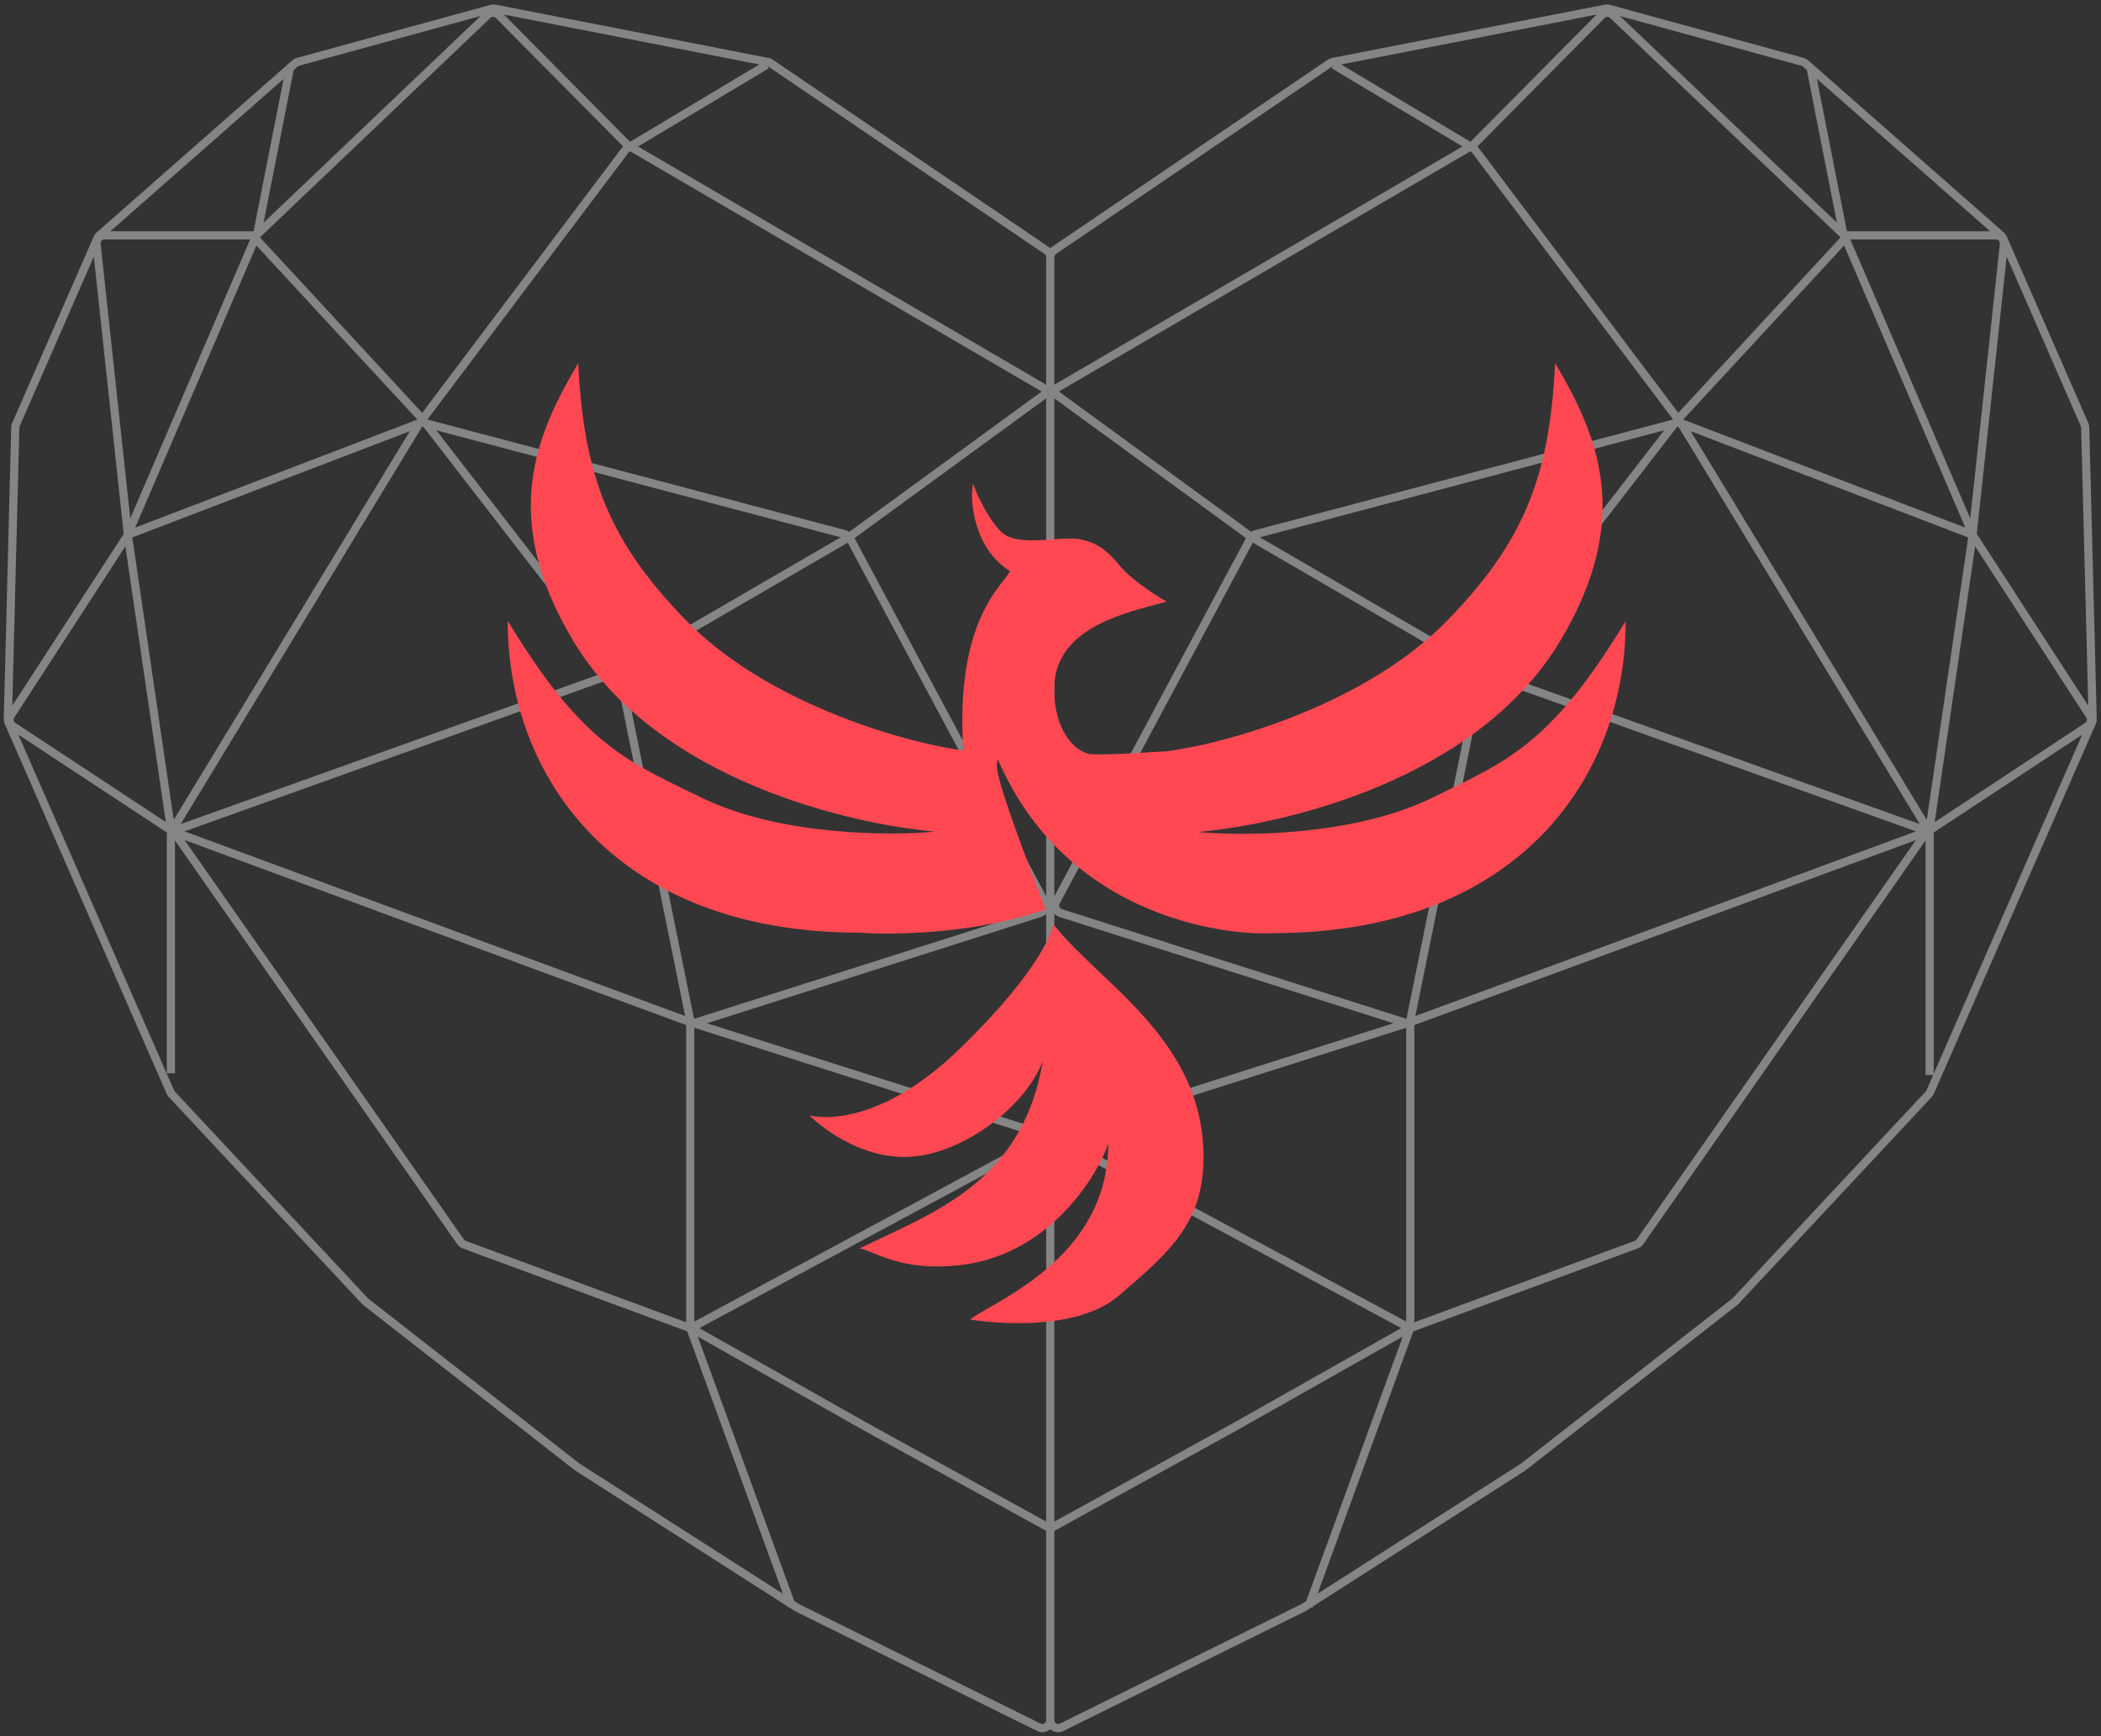
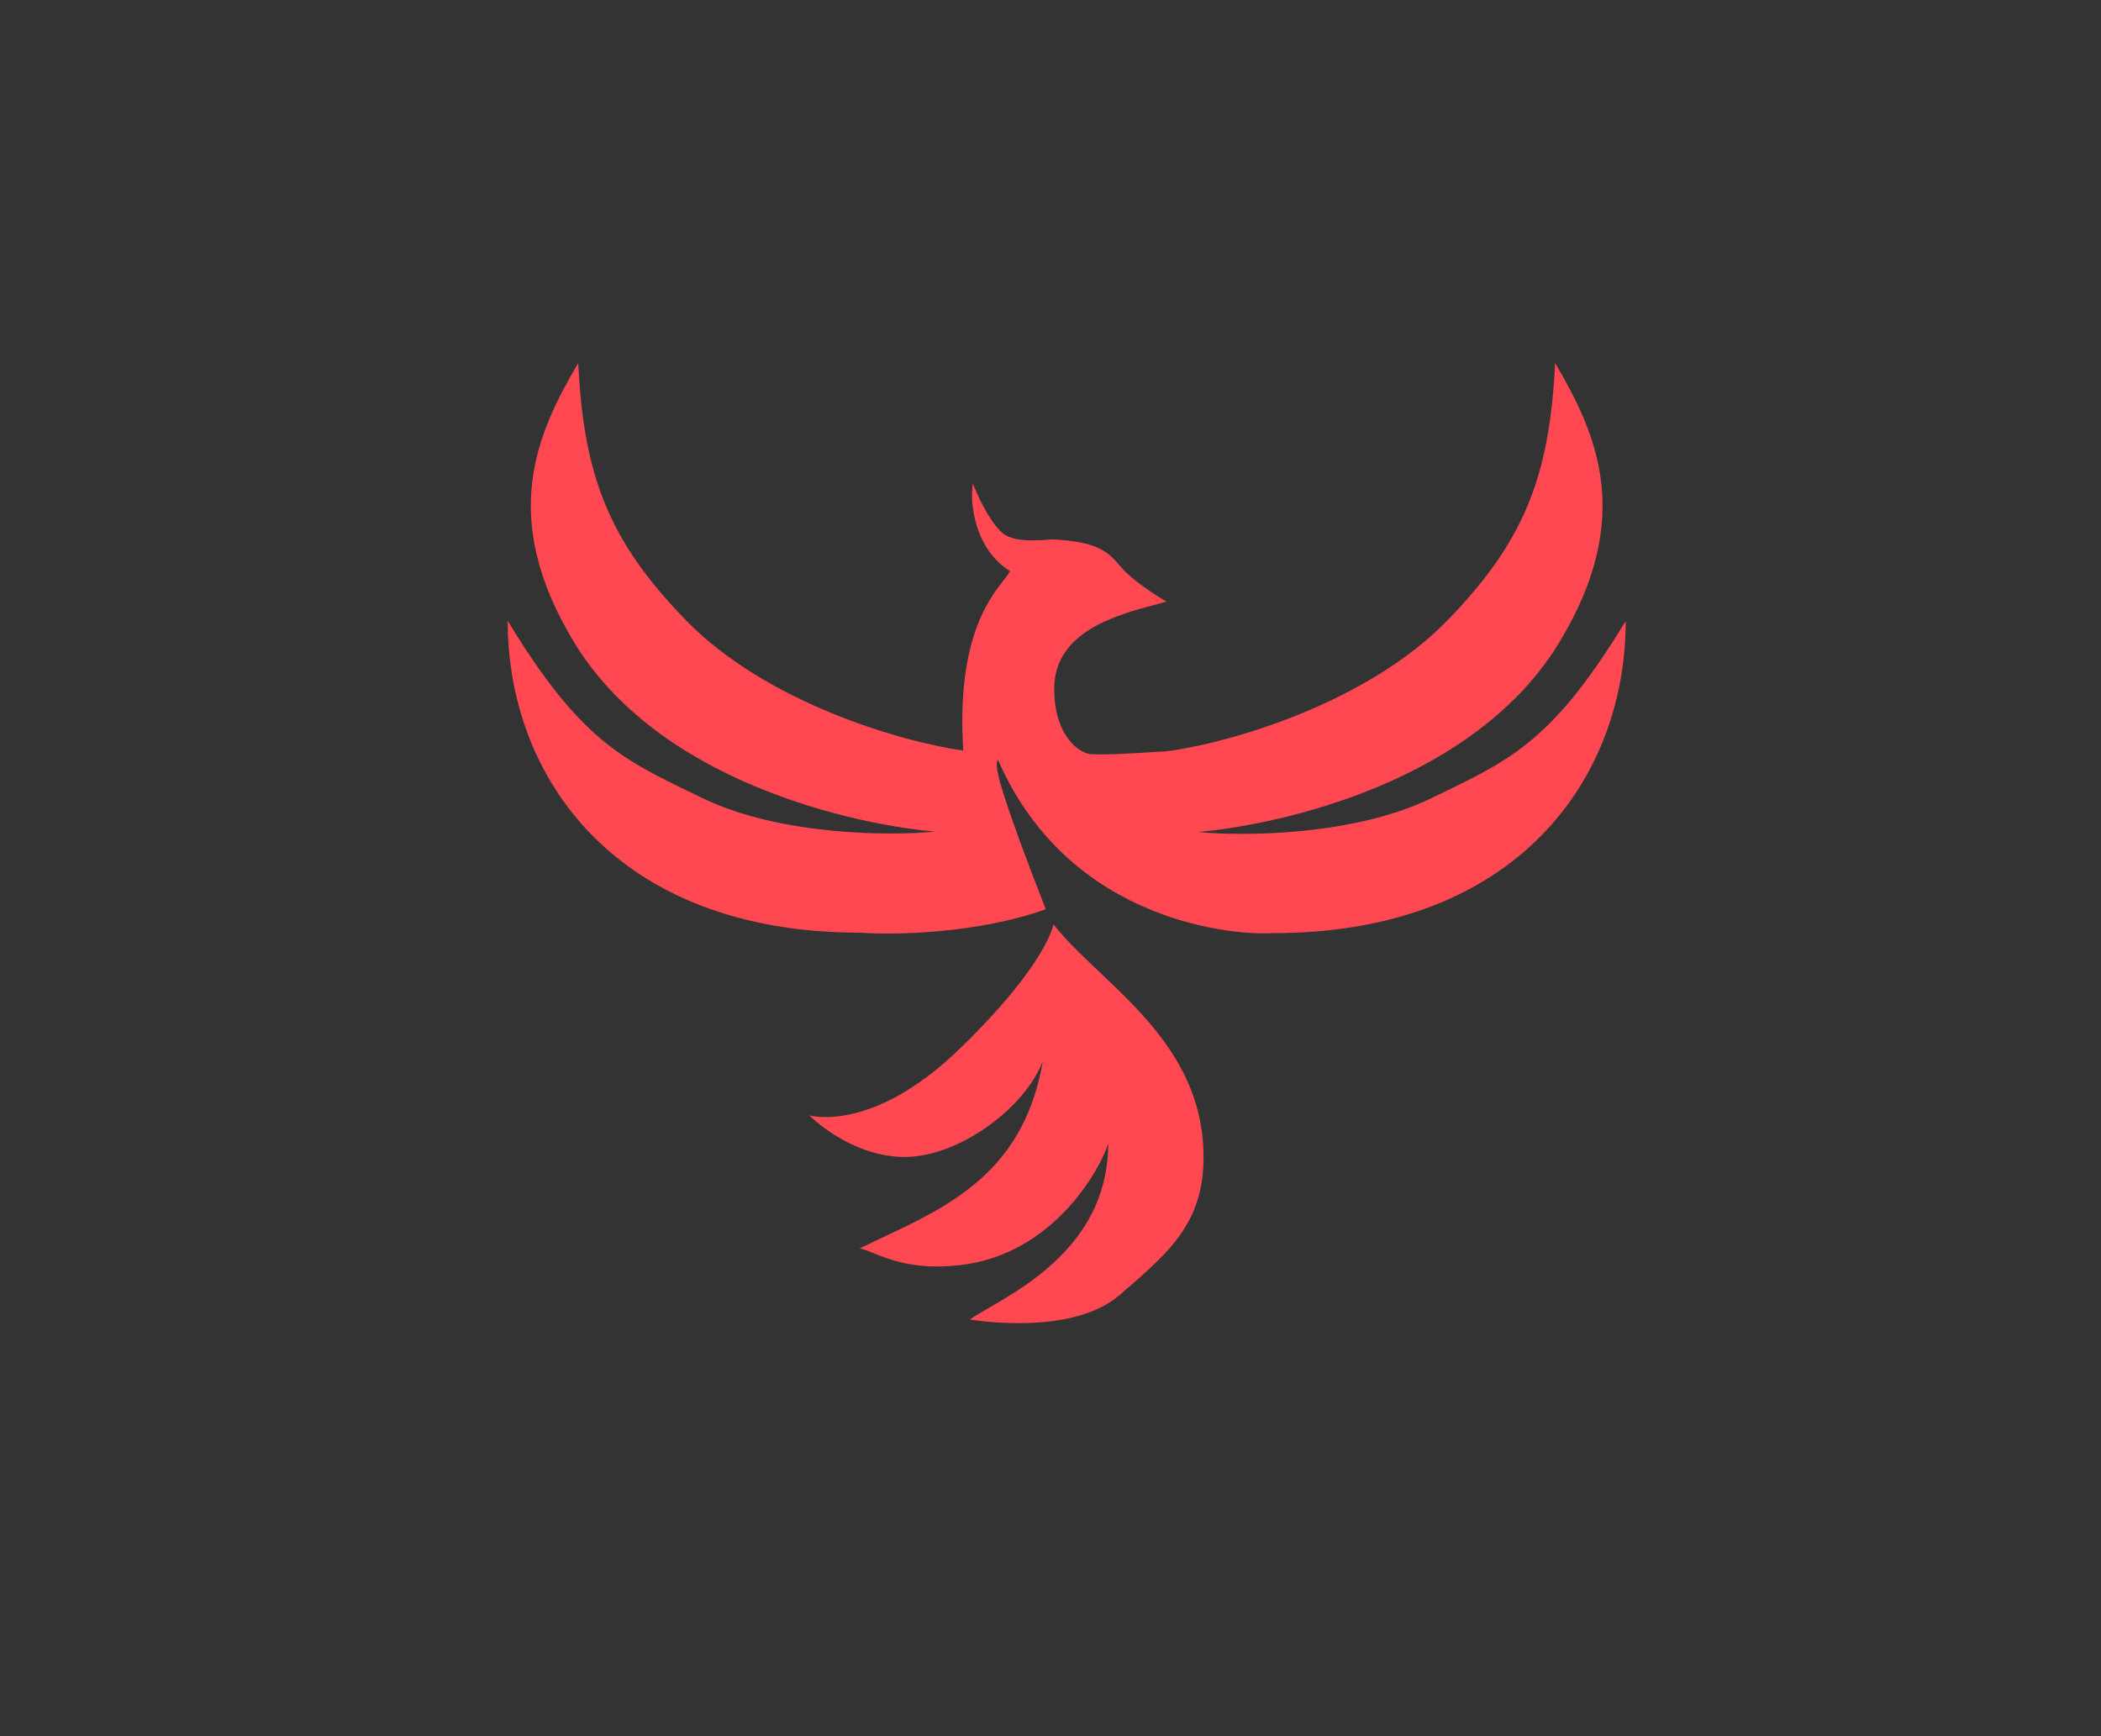
<svg xmlns="http://www.w3.org/2000/svg" width="265" height="219" viewBox="0 0 265 219" fill="none">
  <rect x="0" y="0" width="265" height="219" fill="#333333" stroke="none" />
-   <path opacity="0.4" fill-rule="evenodd" clip-rule="evenodd" d="M61.855 0.616C62.08 0.554 62.317 0.546 62.546 0.59L96.925 7.31C97.125 7.349 97.316 7.428 97.485 7.543L132.319 31.181C132.372 31.217 132.422 31.255 132.469 31.297C132.516 31.255 132.566 31.217 132.618 31.181L167.453 7.543C167.622 7.428 167.813 7.349 168.013 7.31L202.392 0.59C202.621 0.546 202.857 0.554 203.083 0.616L227.475 7.297C227.697 7.358 227.903 7.468 228.075 7.62L252.735 29.314C252.901 29.461 253.033 29.642 253.122 29.845L263.398 53.354C263.476 53.533 263.519 53.726 263.524 53.922L264.462 90.686C264.468 90.909 264.425 91.129 264.336 91.332L243.924 137.965C243.856 138.122 243.761 138.266 243.644 138.391L219.289 164.474C219.235 164.532 219.177 164.585 219.115 164.634L192.436 185.472L192.417 185.486L192.397 185.499L165.604 202.647L165.546 202.805L165.426 202.761L164.708 203.221L164.684 203.236L164.659 203.248L134.141 218.356C133.553 218.647 132.905 218.518 132.469 218.137C132.032 218.518 131.385 218.647 130.797 218.356L100.279 203.248L100.254 203.236L100.23 203.221L99.512 202.761L99.391 202.805L99.333 202.647L72.541 185.499L72.52 185.486L72.501 185.472L45.823 164.634C45.761 164.585 45.703 164.532 45.648 164.474L21.294 138.391C21.177 138.266 21.082 138.122 21.013 137.965L0.602 91.332C0.513 91.129 0.47 90.909 0.475 90.686L1.414 53.922C1.419 53.726 1.462 53.533 1.54 53.354L11.816 29.845C11.905 29.642 12.037 29.461 12.203 29.314L36.862 7.62C37.035 7.468 37.241 7.358 37.463 7.297L61.855 0.616ZM100.181 201.967L100.761 202.338L131.254 217.434C131.576 217.593 131.954 217.359 131.954 216.999V193.123L108.962 180.454L108.957 180.451L88.011 168.612L100.181 201.967ZM86.674 167.951L98.751 201.052L73.116 184.645L46.457 163.823C46.437 163.807 46.418 163.79 46.401 163.772L22.046 137.689C22.009 137.648 21.978 137.602 21.956 137.552L2.315 92.678L21.06 105.033C21.046 105.116 21.039 105.2 21.039 105.284V135.381H22.068V106.028L57.66 156.94C57.837 157.193 58.087 157.386 58.377 157.493L86.674 167.951ZM88.208 167.541L131.954 143.986V191.948L109.463 179.555L109.458 179.552L88.208 167.541ZM87.573 166.714V129.65L130.839 143.417L87.573 166.714ZM86.544 129.313V166.805L58.733 156.528C58.641 156.493 58.561 156.432 58.504 156.351L23.288 105.976L86.544 129.313ZM131.009 114.688L87.541 128.526L78.749 85.194C78.726 85.084 78.692 84.978 78.647 84.876L106.922 68.459L131.29 113.997C131.433 114.265 131.298 114.596 131.009 114.688ZM131.954 142.691L89.185 129.083L131.321 115.669C131.572 115.589 131.786 115.451 131.954 115.276V142.691ZM131.954 51.366V113.057L107.782 67.884L131.954 50.249V51.366ZM131.384 49.391L107.133 67.083C107.002 67 106.859 66.936 106.706 66.896L54.005 52.946L53.945 52.867L79.282 19.238C79.32 19.188 79.367 19.145 79.421 19.113L79.472 19.083L131.384 49.391ZM55.041 54.285L106.035 67.783L78.049 84.034L55.041 54.285ZM53.379 53.845C53.332 53.833 53.285 53.827 53.237 53.829L22.791 103.958L77.124 84.521L53.405 53.852L53.379 53.845ZM52.622 52.912L52.599 52.943L17.05 66.558L32.341 30.978L52.622 52.912ZM51.69 54.394L16.69 67.798L21.911 103.423L51.69 54.394ZM77.738 85.391L77.74 85.399L86.418 128.17L23.28 104.876L77.652 85.425C77.681 85.415 77.71 85.403 77.738 85.391ZM53.252 52.077L78.46 18.618C78.5 18.565 78.544 18.514 78.591 18.467L62.541 2.268C62.355 2.08 62.053 2.075 61.862 2.258L32.957 29.786C32.906 29.835 32.852 29.879 32.796 29.92L32.786 29.943L53.252 52.077ZM132.984 32.434V48.532L184.458 18.479L167.964 8.612L168.123 8.346C168.091 8.359 168.06 8.375 168.031 8.395L133.196 32.033C133.063 32.123 132.984 32.273 132.984 32.434ZM132.984 50.249V51.366V113.056L157.156 67.884L132.984 50.249ZM132.984 115.277V142.691L175.753 129.083L133.616 115.669C133.365 115.589 133.152 115.452 132.984 115.277ZM132.984 143.986V191.948L155.475 179.555L155.48 179.552L176.73 167.541L132.984 143.986ZM132.984 193.123V216.999C132.984 217.359 133.362 217.593 133.684 217.434L164.177 202.338L164.756 201.967L176.926 168.612L155.981 180.451L155.976 180.454L132.984 193.123ZM131.954 32.434C131.954 32.273 131.875 32.123 131.741 32.033L96.907 8.395C96.878 8.375 96.847 8.359 96.815 8.346L96.974 8.612L80.48 18.479L131.954 48.532V32.434ZM11.832 32.378L15.602 67.321L15.576 67.382C15.565 67.407 15.552 67.431 15.537 67.454L1.548 89.022L2.443 53.948C2.445 53.886 2.458 53.824 2.483 53.766L11.832 32.378ZM12.691 30.741L16.43 65.396L31.553 30.204H13.173C12.885 30.204 12.66 30.454 12.691 30.741ZM60.616 2.023L33.248 28.087L37.041 8.835L37.542 8.393C37.598 8.345 37.663 8.309 37.735 8.29L60.616 2.023ZM31.986 29.169L35.772 9.951L13.92 29.175H31.912C31.937 29.175 31.962 29.173 31.986 29.169ZM1.938 91.197L20.912 103.703L15.814 68.919L1.798 90.528C1.653 90.751 1.715 91.05 1.938 91.197ZM79.469 17.885L95.77 8.133L63.565 1.838L79.42 17.841C79.435 17.857 79.452 17.871 79.469 17.885ZM191.822 184.645L166.186 201.053L178.263 167.951L206.561 157.493C206.851 157.386 207.101 157.193 207.277 156.94L242.87 106.028V135.611H243.831L242.982 137.552C242.96 137.602 242.929 137.648 242.892 137.689L218.537 163.772C218.52 163.79 218.501 163.807 218.481 163.823L191.822 184.645ZM206.204 156.528L178.394 166.806V129.313L241.65 105.976L206.434 156.351C206.377 156.432 206.297 156.493 206.204 156.528ZM177.364 129.651V166.714L134.099 143.417L177.364 129.651ZM241.657 104.876L178.519 128.17L187.198 85.399L187.199 85.391C187.228 85.403 187.257 85.415 187.286 85.425L241.657 104.876ZM186.189 85.194C186.211 85.084 186.245 84.978 186.291 84.876L158.016 68.459L133.648 113.997C133.504 114.265 133.639 114.596 133.928 114.688L177.397 128.526L186.189 85.194ZM157.805 67.083L133.554 49.391L185.466 19.083L185.517 19.113C185.571 19.145 185.618 19.188 185.656 19.238L210.993 52.867L210.932 52.946L158.231 66.896C158.079 66.936 157.935 67 157.805 67.083ZM158.903 67.783L209.897 54.285L186.889 84.033L158.903 67.783ZM211.533 53.852L187.813 84.521L242.147 103.958L211.701 53.829C211.653 53.827 211.605 53.833 211.559 53.845L211.533 53.852ZM213.248 54.394L243.027 103.423L248.248 67.798L213.248 54.394ZM247.887 66.558L232.597 30.978L212.315 52.912L212.339 52.944L247.887 66.558ZM211.686 52.076L232.152 29.943L232.142 29.92C232.086 29.879 232.032 29.835 231.981 29.786L203.076 2.258C202.885 2.075 202.583 2.08 202.396 2.268L186.347 18.467C186.394 18.514 186.437 18.565 186.478 18.618L211.686 52.076ZM169.167 8.133L201.373 1.838L185.518 17.841C185.502 17.857 185.486 17.871 185.469 17.885L169.167 8.133ZM233.385 30.204L248.508 65.396L252.247 30.741C252.278 30.454 252.053 30.204 251.764 30.204H233.385ZM249.124 68.919L244.026 103.703L263 91.197C263.223 91.05 263.285 90.751 263.14 90.528L249.124 68.919ZM243.878 105.033L262.623 92.678L243.899 135.455V105.284C243.899 105.2 243.892 105.116 243.878 105.033ZM263.39 89.022L249.401 67.454C249.395 67.445 249.389 67.436 249.384 67.427C249.381 67.421 249.377 67.415 249.374 67.408C249.37 67.4 249.366 67.391 249.362 67.382L249.336 67.321L253.106 32.378L262.454 53.766C262.479 53.824 262.493 53.886 262.495 53.948L263.39 89.022ZM232.952 29.169L229.166 9.951L251.018 29.175H233.025C233.001 29.175 232.976 29.173 232.952 29.169ZM227.897 8.835L231.69 28.087L204.322 2.023L227.203 8.29C227.274 8.309 227.34 8.345 227.396 8.393L227.897 8.835Z" fill="white" />
-   <path fill-rule="evenodd" clip-rule="evenodd" d="M147.053 94.789C155.174 93.741 172.386 88.688 182.489 78.335C192.162 68.422 195.459 60.217 196.146 45.796C201.365 54.67 206.207 65.208 196.746 80.923C186.067 98.66 161.495 104.033 151.114 104.957C156.851 105.512 170.76 105.438 180.505 100.705C180.927 100.5 181.34 100.3 181.746 100.104L181.748 100.103C190.724 95.764 196.047 93.191 205.052 78.335C205.052 98.117 191.394 117.714 160.572 117.714C156.412 118.02 135.018 116.785 125.885 95.869L125.812 95.873C125.806 95.943 125.792 96.02 125.778 96.102C125.755 96.233 125.729 96.377 125.729 96.527C125.729 97.074 125.979 98.27 126.547 100.062C127.704 103.714 129.807 109.374 131.91 114.702C123.204 117.806 112.666 117.966 108.486 117.658C77.683 117.658 64.035 98.076 64.035 78.31C73.034 93.155 78.353 95.726 87.323 100.061C87.73 100.258 88.144 100.458 88.566 100.663C98.304 105.392 112.205 105.466 117.937 104.911C107.563 103.988 83.007 98.62 72.335 80.896C62.88 65.193 67.719 54.664 72.935 45.796C73.621 60.206 76.916 68.405 86.583 78.31C96.477 88.448 113.194 93.5 121.498 94.683C120.632 80.847 124.675 75.656 126.544 73.256C126.946 72.741 127.247 72.354 127.378 72.038C122.907 69.244 122.283 63.338 122.717 61.01C123.214 62.357 124.618 65.458 126.257 67.075C127.623 68.422 130.394 68.219 132.808 68.042C134.017 67.954 135.137 67.872 135.945 67.994C138.367 68.362 139.671 69.465 141.348 71.487C142.689 73.104 145.757 75.102 147.123 75.898C146.731 76.007 146.309 76.12 145.865 76.237C140.831 77.574 132.964 79.663 132.964 86.927C132.964 92.151 135.529 94.813 137.525 95.137C139.663 95.239 143.062 95.024 145.206 94.888C146.102 94.832 146.779 94.789 147.053 94.789ZM138.643 122.585C144.695 128.318 151.804 135.053 151.804 145.953C151.804 154.227 147.512 157.933 141.58 163.053C141.453 163.163 141.326 163.273 141.197 163.384C135.069 168.678 122.34 166.455 122.34 166.455C122.897 166.043 123.739 165.555 124.758 164.965C129.964 161.953 139.782 156.27 139.782 144.244C138.895 147.209 133.017 158.269 121.035 159.603C115.472 160.222 112.297 158.941 110.185 158.088C109.506 157.814 108.936 157.584 108.432 157.476C109.338 157.035 110.261 156.602 111.192 156.165C119.854 152.099 129.191 147.716 131.532 133.847C129.264 139.827 120.925 145.953 114.09 145.953C107.255 145.953 102.068 140.699 102.068 140.699C102.068 140.699 109.94 143.062 121.035 132.313C132.13 121.564 132.869 116.597 132.869 116.597C134.396 118.562 136.45 120.508 138.643 122.585Z" fill="#FF4852" />
+   <path fill-rule="evenodd" clip-rule="evenodd" d="M147.053 94.789C155.174 93.741 172.386 88.688 182.489 78.335C192.162 68.422 195.459 60.217 196.146 45.796C201.365 54.67 206.207 65.208 196.746 80.923C186.067 98.66 161.495 104.033 151.114 104.957C156.851 105.512 170.76 105.438 180.505 100.705C180.927 100.5 181.34 100.3 181.746 100.104L181.748 100.103C190.724 95.764 196.047 93.191 205.052 78.335C205.052 98.117 191.394 117.714 160.572 117.714C156.412 118.02 135.018 116.785 125.885 95.869L125.812 95.873C125.806 95.943 125.792 96.02 125.778 96.102C125.755 96.233 125.729 96.377 125.729 96.527C125.729 97.074 125.979 98.27 126.547 100.062C127.704 103.714 129.807 109.374 131.91 114.702C123.204 117.806 112.666 117.966 108.486 117.658C77.683 117.658 64.035 98.076 64.035 78.31C73.034 93.155 78.353 95.726 87.323 100.061C87.73 100.258 88.144 100.458 88.566 100.663C98.304 105.392 112.205 105.466 117.937 104.911C107.563 103.988 83.007 98.62 72.335 80.896C62.88 65.193 67.719 54.664 72.935 45.796C73.621 60.206 76.916 68.405 86.583 78.31C96.477 88.448 113.194 93.5 121.498 94.683C120.632 80.847 124.675 75.656 126.544 73.256C126.946 72.741 127.247 72.354 127.378 72.038C122.907 69.244 122.283 63.338 122.717 61.01C123.214 62.357 124.618 65.458 126.257 67.075C127.623 68.422 130.394 68.219 132.808 68.042C138.367 68.362 139.671 69.465 141.348 71.487C142.689 73.104 145.757 75.102 147.123 75.898C146.731 76.007 146.309 76.12 145.865 76.237C140.831 77.574 132.964 79.663 132.964 86.927C132.964 92.151 135.529 94.813 137.525 95.137C139.663 95.239 143.062 95.024 145.206 94.888C146.102 94.832 146.779 94.789 147.053 94.789ZM138.643 122.585C144.695 128.318 151.804 135.053 151.804 145.953C151.804 154.227 147.512 157.933 141.58 163.053C141.453 163.163 141.326 163.273 141.197 163.384C135.069 168.678 122.34 166.455 122.34 166.455C122.897 166.043 123.739 165.555 124.758 164.965C129.964 161.953 139.782 156.27 139.782 144.244C138.895 147.209 133.017 158.269 121.035 159.603C115.472 160.222 112.297 158.941 110.185 158.088C109.506 157.814 108.936 157.584 108.432 157.476C109.338 157.035 110.261 156.602 111.192 156.165C119.854 152.099 129.191 147.716 131.532 133.847C129.264 139.827 120.925 145.953 114.09 145.953C107.255 145.953 102.068 140.699 102.068 140.699C102.068 140.699 109.94 143.062 121.035 132.313C132.13 121.564 132.869 116.597 132.869 116.597C134.396 118.562 136.45 120.508 138.643 122.585Z" fill="#FF4852" />
</svg>